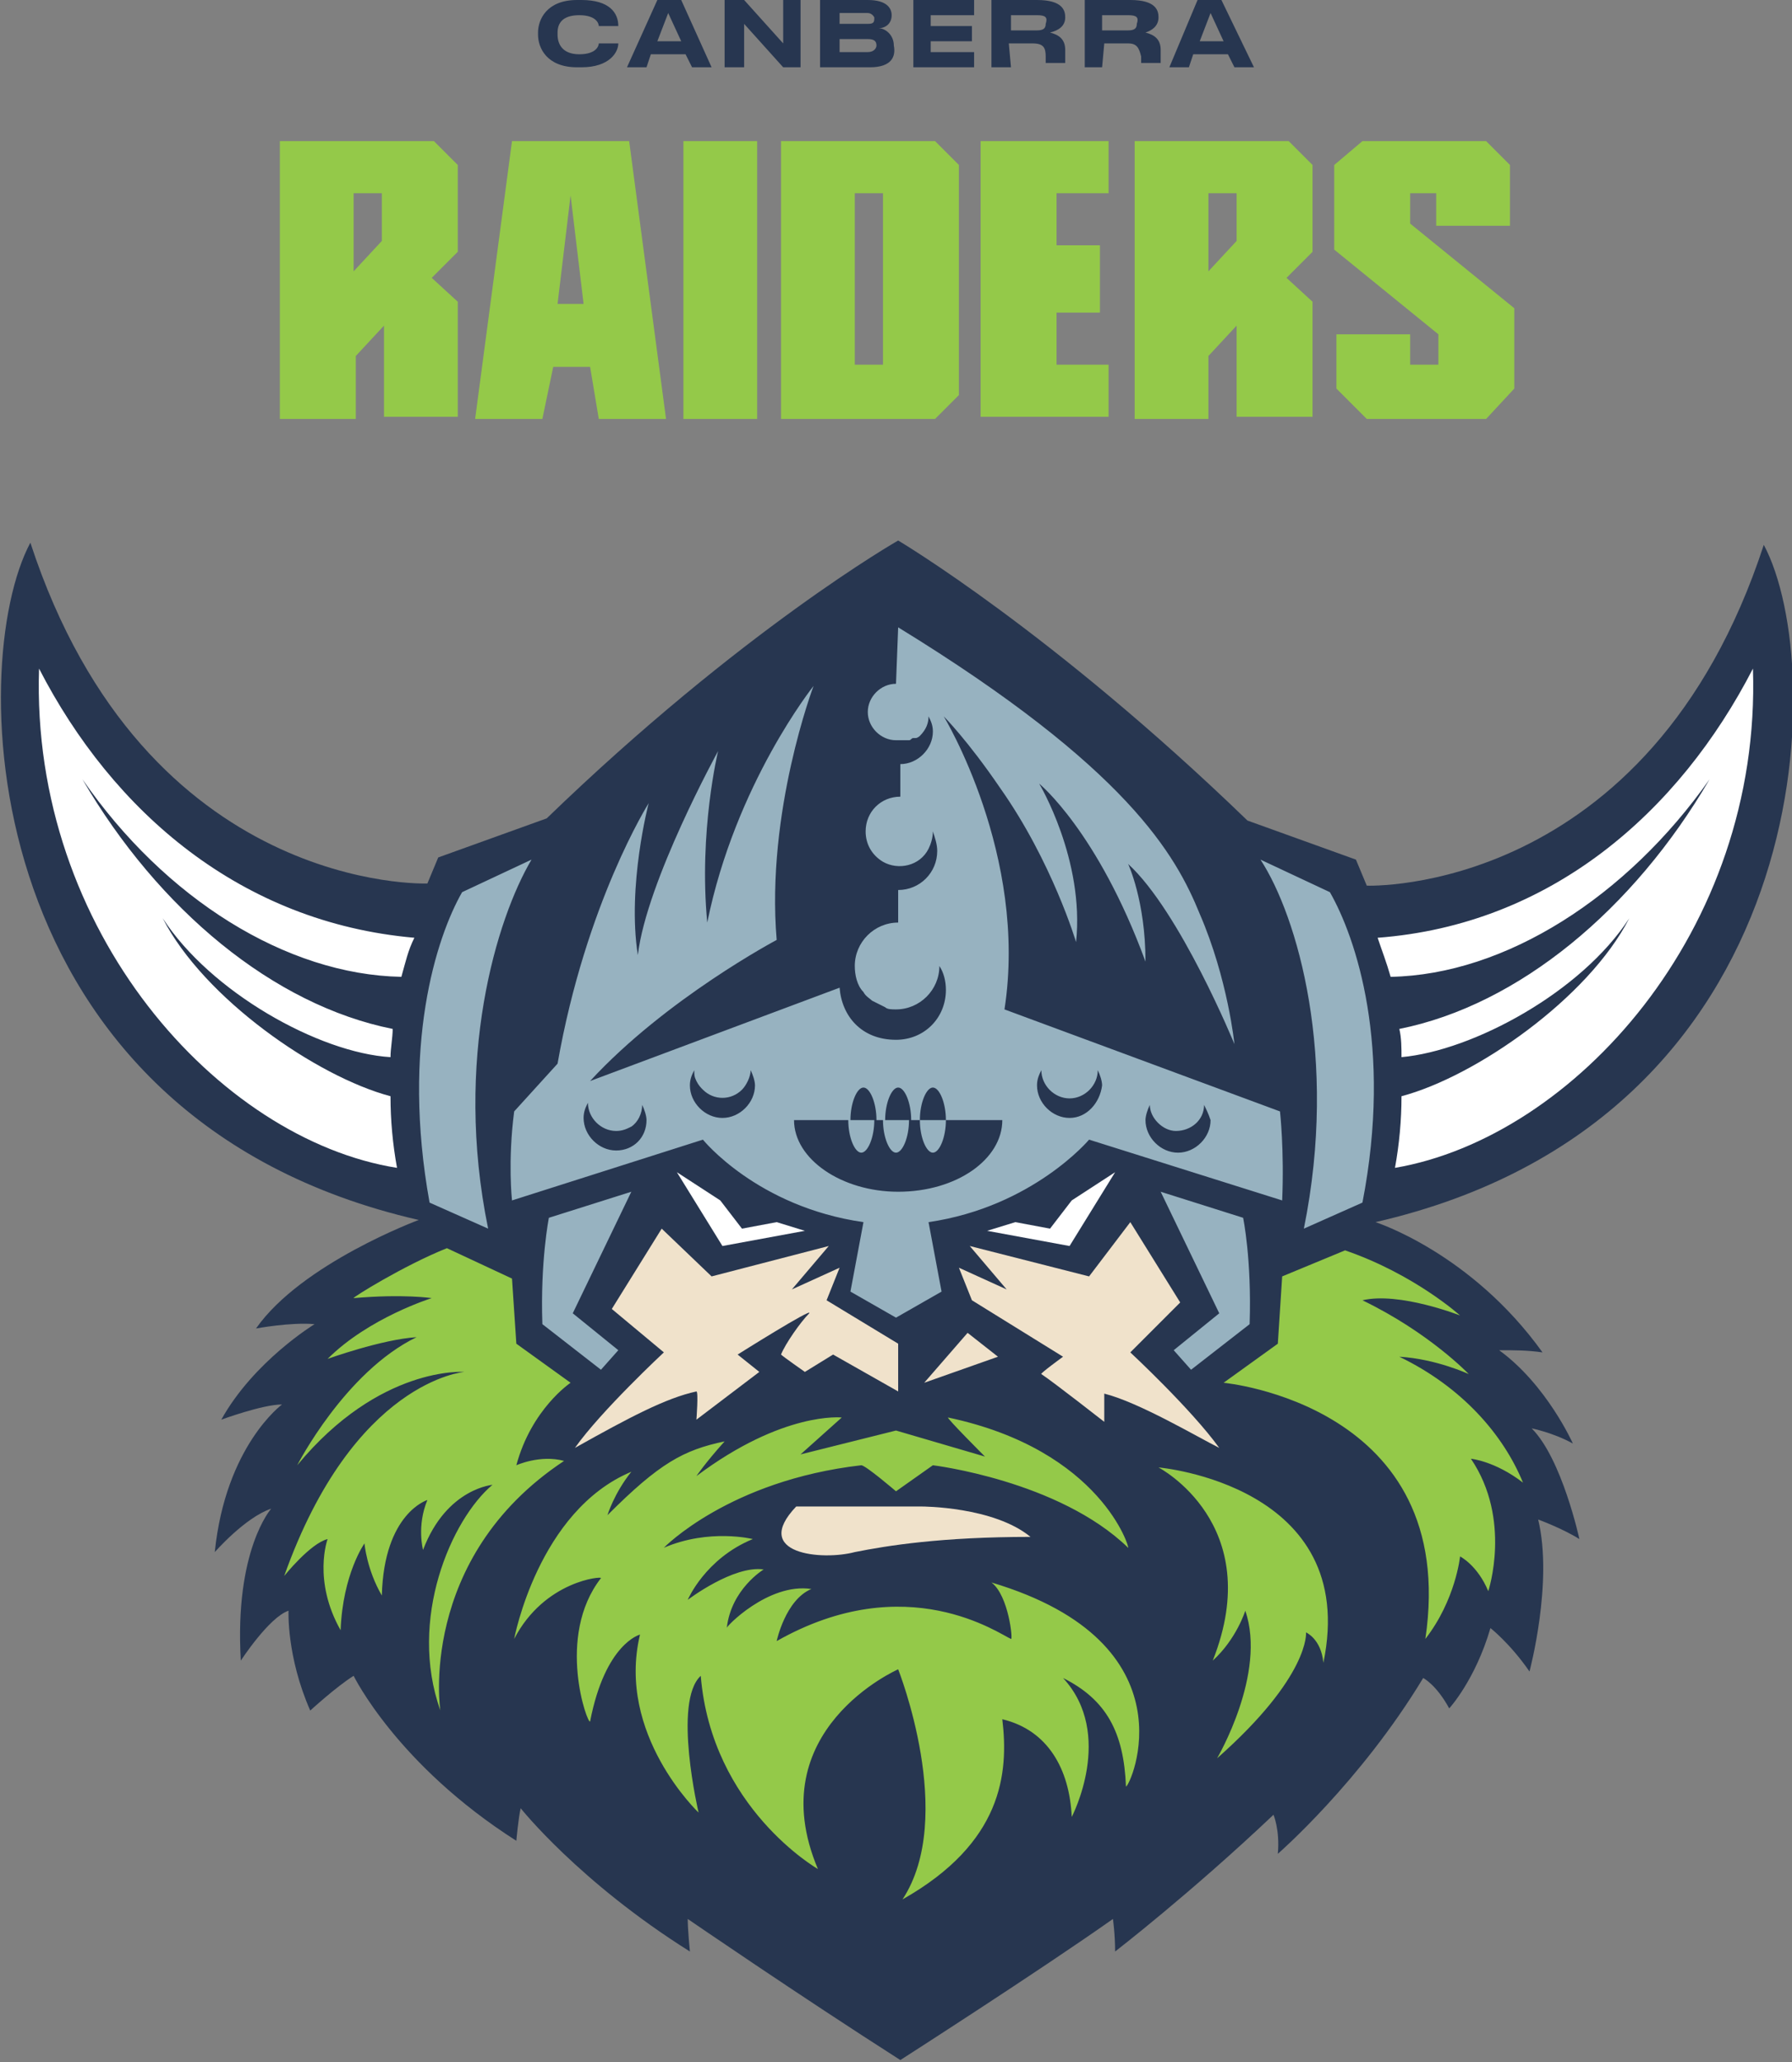
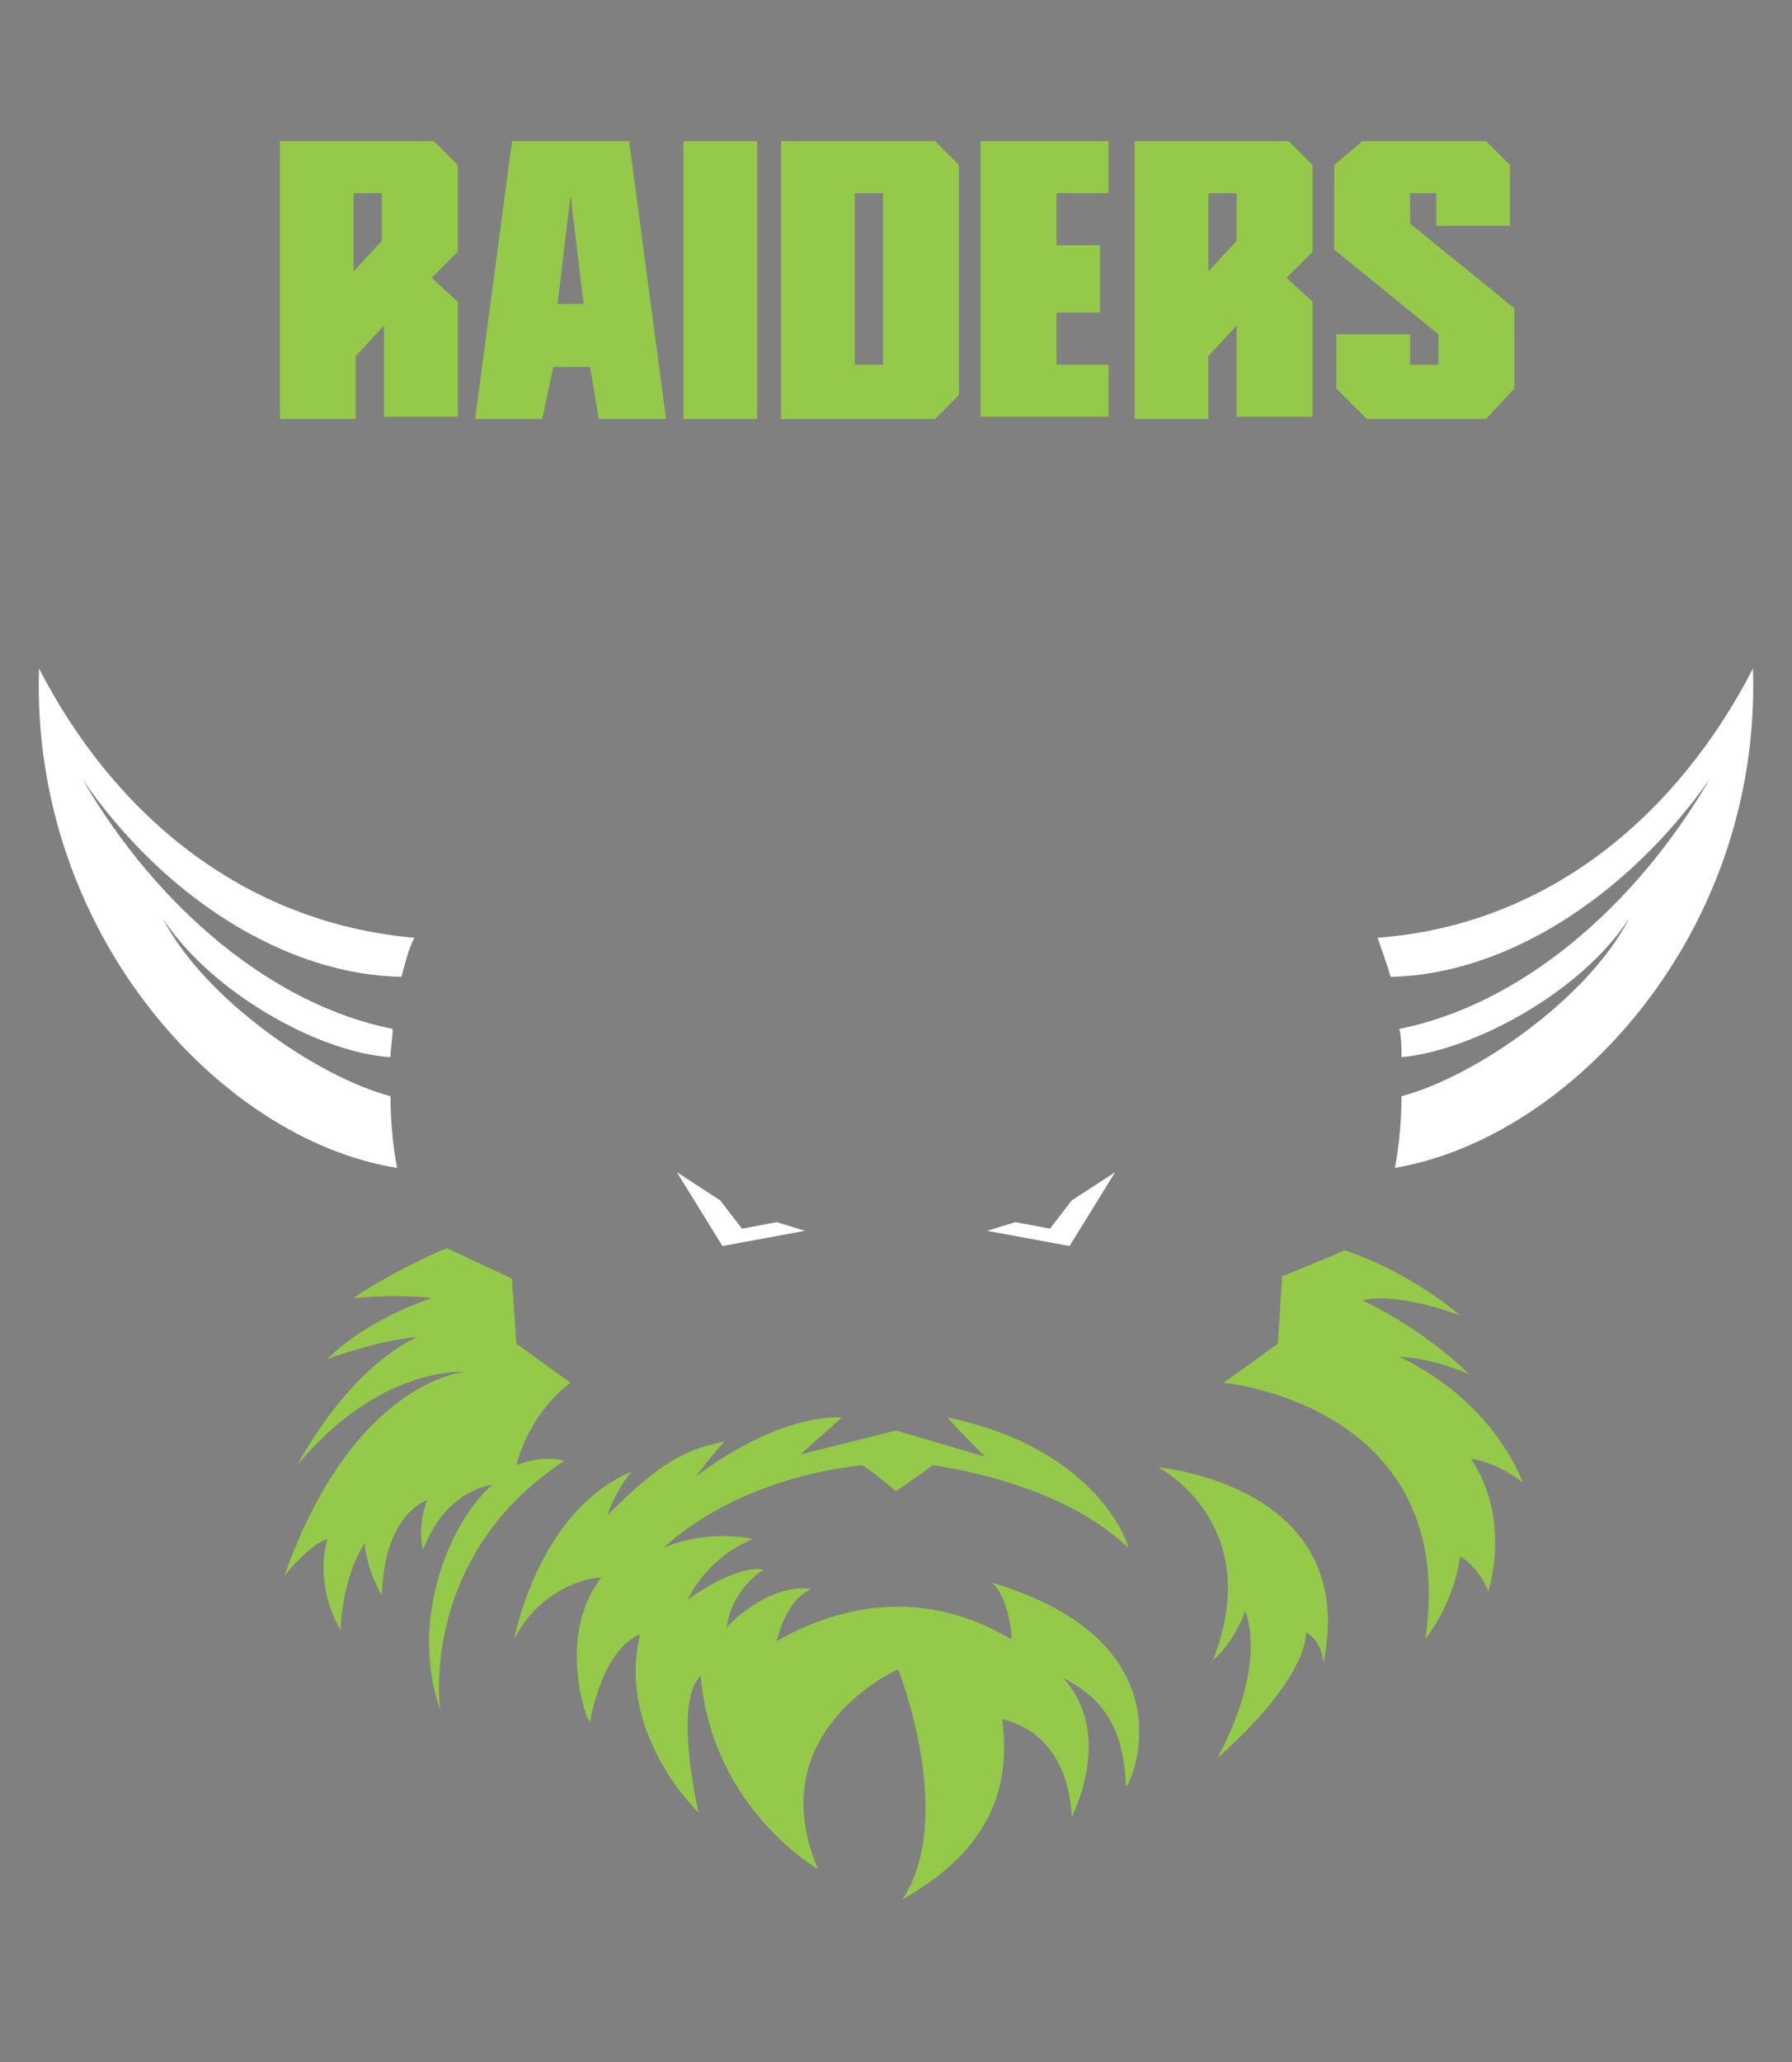
<svg xmlns="http://www.w3.org/2000/svg" version="1.1" id="Layer_1" x="0px" y="0px" viewBox="0 0 82.6 95" style="enable-background:new 0 0 82.6 95;" xml:space="preserve">
  <rect x="0" y="0" width="82.6" height="95" fill="#808080" stroke="none" />
  <style type="text/css">
	.st0{fill-rule:evenodd;clip-rule:evenodd;fill:#273650;}
	.st1{fill-rule:evenodd;clip-rule:evenodd;fill:#FFFFFF;}
	.st2{fill-rule:evenodd;clip-rule:evenodd;fill:#97B2C0;}
	.st3{fill-rule:evenodd;clip-rule:evenodd;fill:#F0E2CB;}
	.st4{fill-rule:evenodd;clip-rule:evenodd;fill:#94C949;}
</style>
-   <path class="st0" d="M63.4,56.3c20.5-4.7,20.9-25.6,17.9-31.2c-5.3,16.2-18.3,15.7-18.3,15.7l-0.5-1.2l-5-1.8  c-9-8.7-16.1-12.9-16.1-12.9S34.2,29,25.2,37.7l-5,1.8l-0.5,1.2c0,0-13,0.5-18.3-15.7c-3,5.6-2.6,26.5,17.9,31.2c0,0-5.4,2-7.5,5  c0,0,1.6-0.3,2.7-0.2c0,0-2.8,1.7-4.3,4.4c0,0,1.9-0.7,2.8-0.7c0,0-2.6,1.9-3.1,6.8c0,0,1.4-1.6,2.6-2c0,0-1.7,1.9-1.4,7  c0,0,1.3-2,2.2-2.3c0,0-0.1,2.1,1,4.6c0,0,1.2-1.1,2-1.6c0,0,2,4.1,7.5,7.6c0,0,0.1-1.1,0.2-1.5c0,0,2.7,3.4,7.8,6.6  c0,0-0.1-1-0.1-1.5c0,0,5.1,3.5,9.8,6.5c0,0,6.4-4.1,9.8-6.5c0,0,0.1,0.7,0.1,1.5c0,0,3.5-2.7,7.3-6.3c0,0,0.3,0.7,0.2,1.8  c0,0,3.8-3.3,6.7-8.1c0,0,0.6,0.3,1.2,1.4c0,0,1.2-1.3,1.9-3.7c0,0,0.9,0.7,1.8,2c0,0,1.1-4.1,0.4-7c0,0,1.1,0.4,1.9,0.9  c0,0-0.8-3.7-2.2-5.1c0,0,1,0.2,1.9,0.7c0,0-1.2-2.7-3.4-4.3c0.7,0,1.3,0,2,0.1C67.8,57.7,63.4,56.3,63.4,56.3L63.4,56.3z M26.8,3.1  h-0.2c-1.4,0-1.8-0.9-1.8-1.5V1.5c0-0.6,0.4-1.5,1.8-1.5h0.2c1.3,0,1.7,0.6,1.7,1.2v0h-0.9c0-0.1-0.1-0.5-0.9-0.5  c-0.8,0-1,0.4-1,0.8v0.1c0,0.4,0.2,0.9,1,0.9c0.8,0,0.9-0.4,0.9-0.5h0.9v0C28.5,2.4,28.1,3.1,26.8,3.1z M46.6,3.1h-0.9V0h2.1  c1.2,0,1.3,0.5,1.3,0.8v0c0,0.4-0.3,0.6-0.7,0.7c0.4,0.1,0.7,0.3,0.7,0.8v0.3c0,0.2,0,0.3,0,0.3v0h-0.9c0,0,0-0.1,0-0.2V2.6  c0-0.4-0.1-0.6-0.6-0.6h-1.1L46.6,3.1z M50.8,3.1H50V0h2.1c1.2,0,1.3,0.5,1.3,0.8v0c0,0.4-0.3,0.6-0.6,0.7c0.4,0.1,0.7,0.3,0.7,0.8  v0.3c0,0.2,0,0.3,0,0.3v0h-0.9c0,0,0-0.1,0-0.2V2.6C52.5,2.2,52.4,2,52,2h-1.1L50.8,3.1z M40.1,3.1h-2.3V0h2.2  c0.9,0,1.1,0.4,1.1,0.7v0c0,0.4-0.3,0.6-0.6,0.6c0.3,0,0.7,0.3,0.7,0.8v0C41.3,2.6,41.1,3.1,40.1,3.1z M44.9,0.7h-2v0.5h1.9v0.7  h-1.9v0.5h2v0.7h-2.8V0h2.8V0.7z M34.2,3.1h-0.8V0h0.9l1.8,2V0h0.8v3.1h-0.8l-1.8-2V3.1z M32.8,3.1h-0.9l-0.3-0.6H30l-0.2,0.6h-0.9  L30.3,0h1.1L32.8,3.1z M57.8,3.1h-0.9l-0.3-0.6H55l-0.2,0.6h-0.9L55.2,0h1.1L57.8,3.1z M40,1.8h-1.3v0.6H40c0.3,0,0.4-0.2,0.4-0.3v0  C40.4,1.9,40.3,1.8,40,1.8z M31.4,1.9l-0.6-1.3l-0.5,1.3H31.4z M56.4,1.9l-0.6-1.3l-0.5,1.3H56.4z M47.8,0.7h-1.2v0.7h1.2  c0.3,0,0.4-0.1,0.4-0.3v0C48.3,0.8,48.2,0.7,47.8,0.7z M52,0.7h-1.2v0.7H52c0.3,0,0.4-0.1,0.4-0.3v0C52.5,0.8,52.4,0.7,52,0.7z   M40,0.6h-1.3v0.5H40c0.3,0,0.3-0.1,0.3-0.3v0C40.3,0.8,40.2,0.6,40,0.6z" />
  <path class="st1" d="M49.4,55.3l-1,1.3l-1.6-0.3l-1.3,0.4l3.8,0.7l2.1-3.4L49.4,55.3z M33.2,55.3l1,1.3l1.6-0.3l1.3,0.4l-3.8,0.7  l-2.1-3.4L33.2,55.3z" />
-   <path class="st2" d="M25.3,56.1c0,0-0.4,2-0.3,4.9l2.7,2.1l0.8-0.9l-2.1-1.7l2.7-5.6L25.3,56.1z M53.5,54.9l2.7,5.6l-2.1,1.7  l0.8,0.9l2.7-2.1c0.1-3-0.3-4.9-0.3-4.9L53.5,54.9z M41.4,28.9C52,35.4,54.2,39.4,55.3,42.1c1.3,3,1.6,6,1.6,6S54.4,42,52,39.8  c0,0,0.8,1.7,0.8,4.5c-2.2-6-4.9-8.2-4.9-8.2s2.1,3.5,1.7,7.3c0,0-1.1-3.7-3.5-7.1c-1.5-2.2-2.6-3.3-2.6-3.3s3.9,6.4,2.8,13.5  L59,51.2c0,0,0.2,1.8,0.1,4.1l-8.9-2.8c0,0-2.6,3.1-7.4,3.8l0.6,3.2l-2.1,1.2l-2.1-1.2l0.6-3.2c-4.9-0.7-7.4-3.8-7.4-3.8l-8.8,2.8  c0,0-0.2-1.8,0.1-4.1l2-2.2C27,41.6,29.9,37,29.9,37s-1,3.8-0.5,7c0.4-3.4,3.7-9.4,3.7-9.4s-0.9,3.7-0.5,7.9  c1.3-6.4,4.9-10.9,4.9-10.9s-2.2,5.8-1.7,11.7c0,0-5.1,2.7-8.6,6.5l11.5-4.3c0.1,1.3,1,2.4,2.6,2.4c1.3,0,2.3-1,2.3-2.3l0,0  c0-0.4-0.1-0.8-0.3-1.1v0c0,1.1-0.9,2-2,2c0,0,0,0,0,0h0c-0.2,0-0.4,0-0.5-0.1c-0.2-0.1-0.4-0.2-0.6-0.3c0,0,0,0,0,0  c-0.1-0.1-0.3-0.2-0.4-0.4l0,0c-0.3-0.3-0.4-0.8-0.4-1.2c0-1.1,0.9-2,2-2v-1.5c1,0,1.8-0.8,1.8-1.8c0-0.3-0.1-0.6-0.2-0.9l0,0  c0,0.3-0.1,0.6-0.2,0.8c-0.4,0.8-1.4,1-2.1,0.6c-0.5-0.3-0.8-0.8-0.8-1.4c0-0.9,0.7-1.6,1.6-1.6v-1.5c0.8,0,1.5-0.7,1.5-1.5  c0-0.3-0.1-0.5-0.2-0.7l0,0c0,0.3-0.1,0.6-0.4,0.9c0,0,0,0,0,0c0,0-0.1,0.1-0.2,0.1c0,0,0,0-0.1,0c-0.1,0-0.1,0.1-0.2,0.1  c0,0-0.1,0-0.1,0c-0.1,0-0.1,0-0.2,0c0,0,0,0-0.1,0c-0.1,0-0.1,0-0.2,0c-0.7,0-1.3-0.6-1.3-1.3c0-0.7,0.6-1.3,1.3-1.3L41.4,28.9  L41.4,28.9z M24.5,39.6l-3.2,1.5c-1.2,2.1-2.8,7.1-1.5,14.3l2.7,1.2C20.9,48.8,22.9,42.3,24.5,39.6z M61.3,41.1l-3.2-1.5  c1.7,2.6,3.6,9.1,2,17l2.7-1.2C64.2,48.2,62.5,43.2,61.3,41.1z M43.6,51.6c0-0.8-0.3-1.5-0.6-1.5s-0.6,0.7-0.6,1.5h-0.4  c0-0.8-0.3-1.5-0.6-1.5c-0.3,0-0.6,0.7-0.6,1.5h-0.4c0-0.8-0.3-1.5-0.6-1.5c-0.3,0-0.6,0.7-0.6,1.5h-2.6c0,1.8,2.2,3.3,4.8,3.3  c2.7,0,4.8-1.5,4.8-3.3H43.6z M40.3,51.6c0,0.8-0.3,1.5-0.6,1.5c-0.3,0-0.6-0.7-0.6-1.5H40.3z M41.9,51.6c0,0.8-0.3,1.5-0.6,1.5  s-0.6-0.7-0.6-1.5H41.9z M43.6,51.6c0,0.8-0.3,1.5-0.6,1.5s-0.6-0.7-0.6-1.5H43.6z M55.5,50.9L55.5,50.9c0,0.7-0.6,1.2-1.3,1.2  c-0.6,0-1.2-0.6-1.2-1.2v0l0,0v0c-0.1,0.2-0.2,0.5-0.2,0.7c0,0.8,0.7,1.5,1.5,1.5c0.8,0,1.5-0.7,1.5-1.5  C55.7,51.3,55.6,51.1,55.5,50.9L55.5,50.9z M28.4,53c-0.8,0-1.5-0.7-1.5-1.5c0,0,0,0,0,0c0-0.3,0.1-0.5,0.2-0.7v0  c0,0.7,0.6,1.3,1.3,1.3c0,0,0,0,0,0c0.3,0,0.5-0.1,0.7-0.2c0.3-0.2,0.5-0.6,0.5-1v0c0.1,0.2,0.2,0.5,0.2,0.7  C29.8,52.4,29.2,53,28.4,53z M49.3,51.5c-0.8,0-1.5-0.7-1.5-1.5c0,0,0,0,0,0c0-0.3,0.1-0.5,0.2-0.7l0,0v0c0,0.7,0.6,1.3,1.3,1.3  c0.7,0,1.3-0.6,1.3-1.3v0c0.1,0.2,0.2,0.5,0.2,0.7C50.7,50.8,50.1,51.5,49.3,51.5z M33.3,51.5c-0.8,0-1.5-0.7-1.5-1.5c0,0,0,0,0,0  c0-0.3,0.1-0.5,0.2-0.7v0l0,0c0,0.2,0,0.3,0.1,0.5c0.1,0.2,0.2,0.3,0.3,0.4c0.5,0.5,1.3,0.5,1.8,0c0.2-0.2,0.4-0.6,0.4-0.9l0,0v0  c0.1,0.2,0.2,0.5,0.2,0.7C34.8,50.8,34.1,51.5,33.3,51.5z" />
-   <path class="st3" d="M42.5,69.4c0,0,3.3,0,5,1.4c-4.1,0-6.6,0.4-8.1,0.7c-1.5,0.4-4.8,0.1-2.7-2.1H42.5z M56.2,66.7  c-1.3-1.8-4.1-4.4-4.1-4.4l2.3-2.3l-2.3-3.7l-1.9,2.5l-5.5-1.4l1.7,2l-2.2-1l0.6,1.5l4.2,2.6c0,0-1.1,0.8-1,0.8  c0.6,0.4,2.9,2.2,2.9,2.2l0-1.3C52.5,64.6,55.2,66.2,56.2,66.7z M36,62.4c0.1,0.1,1.1,0.8,1.1,0.8l1.3-0.8l3,1.7l0-2.2l-3.3-2  l0.6-1.5l-2.2,1l1.7-2l-5.4,1.4l-2.3-2.2l-2.3,3.7l2.4,2c0,0-2.9,2.7-4.1,4.4c2.5-1.4,4.2-2.3,5.6-2.6c0.1,0,0,1.3,0,1.3l2.9-2.2  l-1-0.8c0,0,3.5-2.2,3.3-1.9C36.9,60.9,36.2,61.9,36,62.4z M42.6,63.7l3.4-1.2l-1.4-1.1L42.6,63.7z" />
  <path class="st4" d="M45.7,72.9c0.8,0.6,1,2.7,0.9,2.6c-0.5-0.2-4.8-3.3-10.8,0.1c0,0,0.4-1.9,1.6-2.4c-2-0.3-4,1.8-3.9,1.8  c0.2-1.8,1.7-2.7,1.7-2.7c-1.4-0.2-3.5,1.4-3.5,1.4s0.8-1.9,3-2.8c0,0-2-0.5-4.1,0.4c0,0,3-3.1,9.1-3.8c0.2,0,1.6,1.2,1.6,1.2  l1.7-1.2c0,0,5.8,0.7,9,3.8c0.1,0.1-1.2-4.5-8.3-6c-0.1,0,1.7,1.8,1.7,1.8l-4.1-1.2l-4.4,1.1l1.9-1.7c0,0-2.7-0.3-6.7,2.7  c0,0,0.4-0.6,1.3-1.6c-1.9,0.4-3,1-5.4,3.4c0,0,0.3-1,1.1-2c-4.3,1.8-5.4,7.7-5.4,7.7c1.4-2.7,4.1-2.9,4-2.8  c-2.1,2.7-0.6,6.8-0.5,6.6c0.7-3.6,2.3-4,2.3-4c-1.1,4.6,2.7,8.2,2.7,8.2s-1.2-5.1,0.1-6.3c0.5,6.1,5.4,8.9,5.4,8.9  c-2.7-6.4,3.7-9.2,3.7-9.2s2.7,6.8,0.2,10.6c4.6-2.6,4.9-5.8,4.6-8.3c2.1,0.5,3.1,2.3,3.2,4.5c0,0,2-3.8-0.4-6.4c2,1,2.8,2.5,2.9,5  C52.1,82.3,55.1,75.7,45.7,72.9z M53.4,67.6c0,0,5,2.6,2.5,8.9c1.1-1,1.5-2.3,1.5-2.3c1,2.9-1.3,6.8-1.3,6.8  c4.3-3.8,4.1-5.8,4.1-5.8s0.7,0.3,0.8,1.4C62.7,68.4,53.4,67.6,53.4,67.6z M26,67.3c-1.1-0.3-2.2,0.2-2.2,0.2  c0.7-2.6,2.5-3.8,2.5-3.8l-2.5-1.8l-0.2-3l-3-1.4c-2,0.8-4.4,2.3-4.3,2.3c2.3-0.2,3.6,0,3.6,0s-2.9,0.9-4.8,2.8c0,0,2.5-0.9,4.1-1  c-3.3,1.6-5.5,5.9-5.5,5.9c3.8-4.6,7.7-4.3,7.7-4.3s-5.1,0.4-8.3,9.4c0,0,1.2-1.5,2-1.7c0,0-0.7,1.9,0.6,4.2c0.1-2.6,1.1-4,1.1-4  s0.1,1.2,0.8,2.4c0.1-3.8,2.1-4.4,2.1-4.4c-0.5,1.2-0.2,2.3-0.2,2.3c1.1-2.9,3.3-3,3.2-3c-1.9,1.6-3.9,6.2-2.4,10.4  C20.3,78.9,19.2,71.8,26,67.3z M70.2,68.3c-0.9-2.2-2.8-4.4-5.7-5.8c1.7,0.1,3.2,0.8,3.2,0.8s-1.8-1.9-4.9-3.4  c1.7-0.4,4.5,0.7,4.5,0.7s-2.1-1.9-5.3-3l-2.9,1.2l-0.2,3.1l-2.5,1.8c0,0,10.9,1,9.3,11.8c1.4-1.8,1.6-3.8,1.6-3.8s0.8,0.4,1.3,1.6  c0,0,1.1-3.3-0.8-6.1C67.8,67.2,68.9,67.3,70.2,68.3z M30.7,19.3h-3.1l-0.4-2.4h-1.7L25,19.3h-3.1l1.7-12.8H29L30.7,19.3z   M34.9,19.3h-3.4V6.5h3.4V19.3z M51.1,8.9h-2.4v2.4h2v3.1h-2v2.4h2.4v2.4h-5.9V6.5h5.9V8.9z M43.1,19.3H36V6.5h7.1l1.1,1.1v10.6  L43.1,19.3z M55.7,19.3h-3.4V6.5h7.1l1.1,1.1v4l-1.2,1.2l1.2,1.1v5.3H57V15l-1.3,1.4V19.3z M16.3,19.3h-3.4V6.5H20l1.1,1.1v4  l-1.2,1.2l1.2,1.1v5.3h-3.4V15l-1.3,1.4V19.3z M68.5,19.3H63l-1.4-1.4v-2.5H65v1.4h1.3v-1.4l-4.8-3.9V7.6l1.3-1.1h5.7l1.1,1.1v2.8  h-3.4V8.9H65v1.4l4.8,3.9v3.7L68.5,19.3z M40.7,8.9h-1.3v7.9h1.3V8.9z M26.9,14l-0.6-5l-0.6,5H26.9z M55.7,8.9H57v2.2l-1.3,1.4V8.9z   M16.3,8.9h1.3v2.2l-1.3,1.4V8.9z" />
  <path class="st1" d="M80.8,30.8c-3.4,6.6-9.3,11.8-17.3,12.4c0.2,0.6,0.4,1.1,0.6,1.8c5.3-0.1,10.9-3.7,14.7-9.1l0,0  c-3.5,6-8.8,10.4-14.3,11.5c0.1,0.4,0.1,0.9,0.1,1.3c3.3-0.3,8.3-3,10.5-6.4c-1.9,3.7-7.1,7.3-10.5,8.2c0,1.1-0.1,2.2-0.3,3.3  C72.5,52.4,81.2,42.9,80.8,30.8z M1.8,30.8c-0.4,12.1,8.3,21.7,16.5,23c-0.2-1.1-0.3-2.2-0.3-3.3c-3.4-0.9-8.6-4.5-10.5-8.2  c2.2,3.4,7.2,6.2,10.5,6.4c0-0.4,0.1-0.9,0.1-1.3c-5.5-1.1-10.8-5.5-14.3-11.5l0,0c3.8,5.5,9.4,9,14.7,9.1c0.2-0.7,0.3-1.2,0.6-1.8  C11.1,42.5,5.2,37.4,1.8,30.8z" />
</svg>